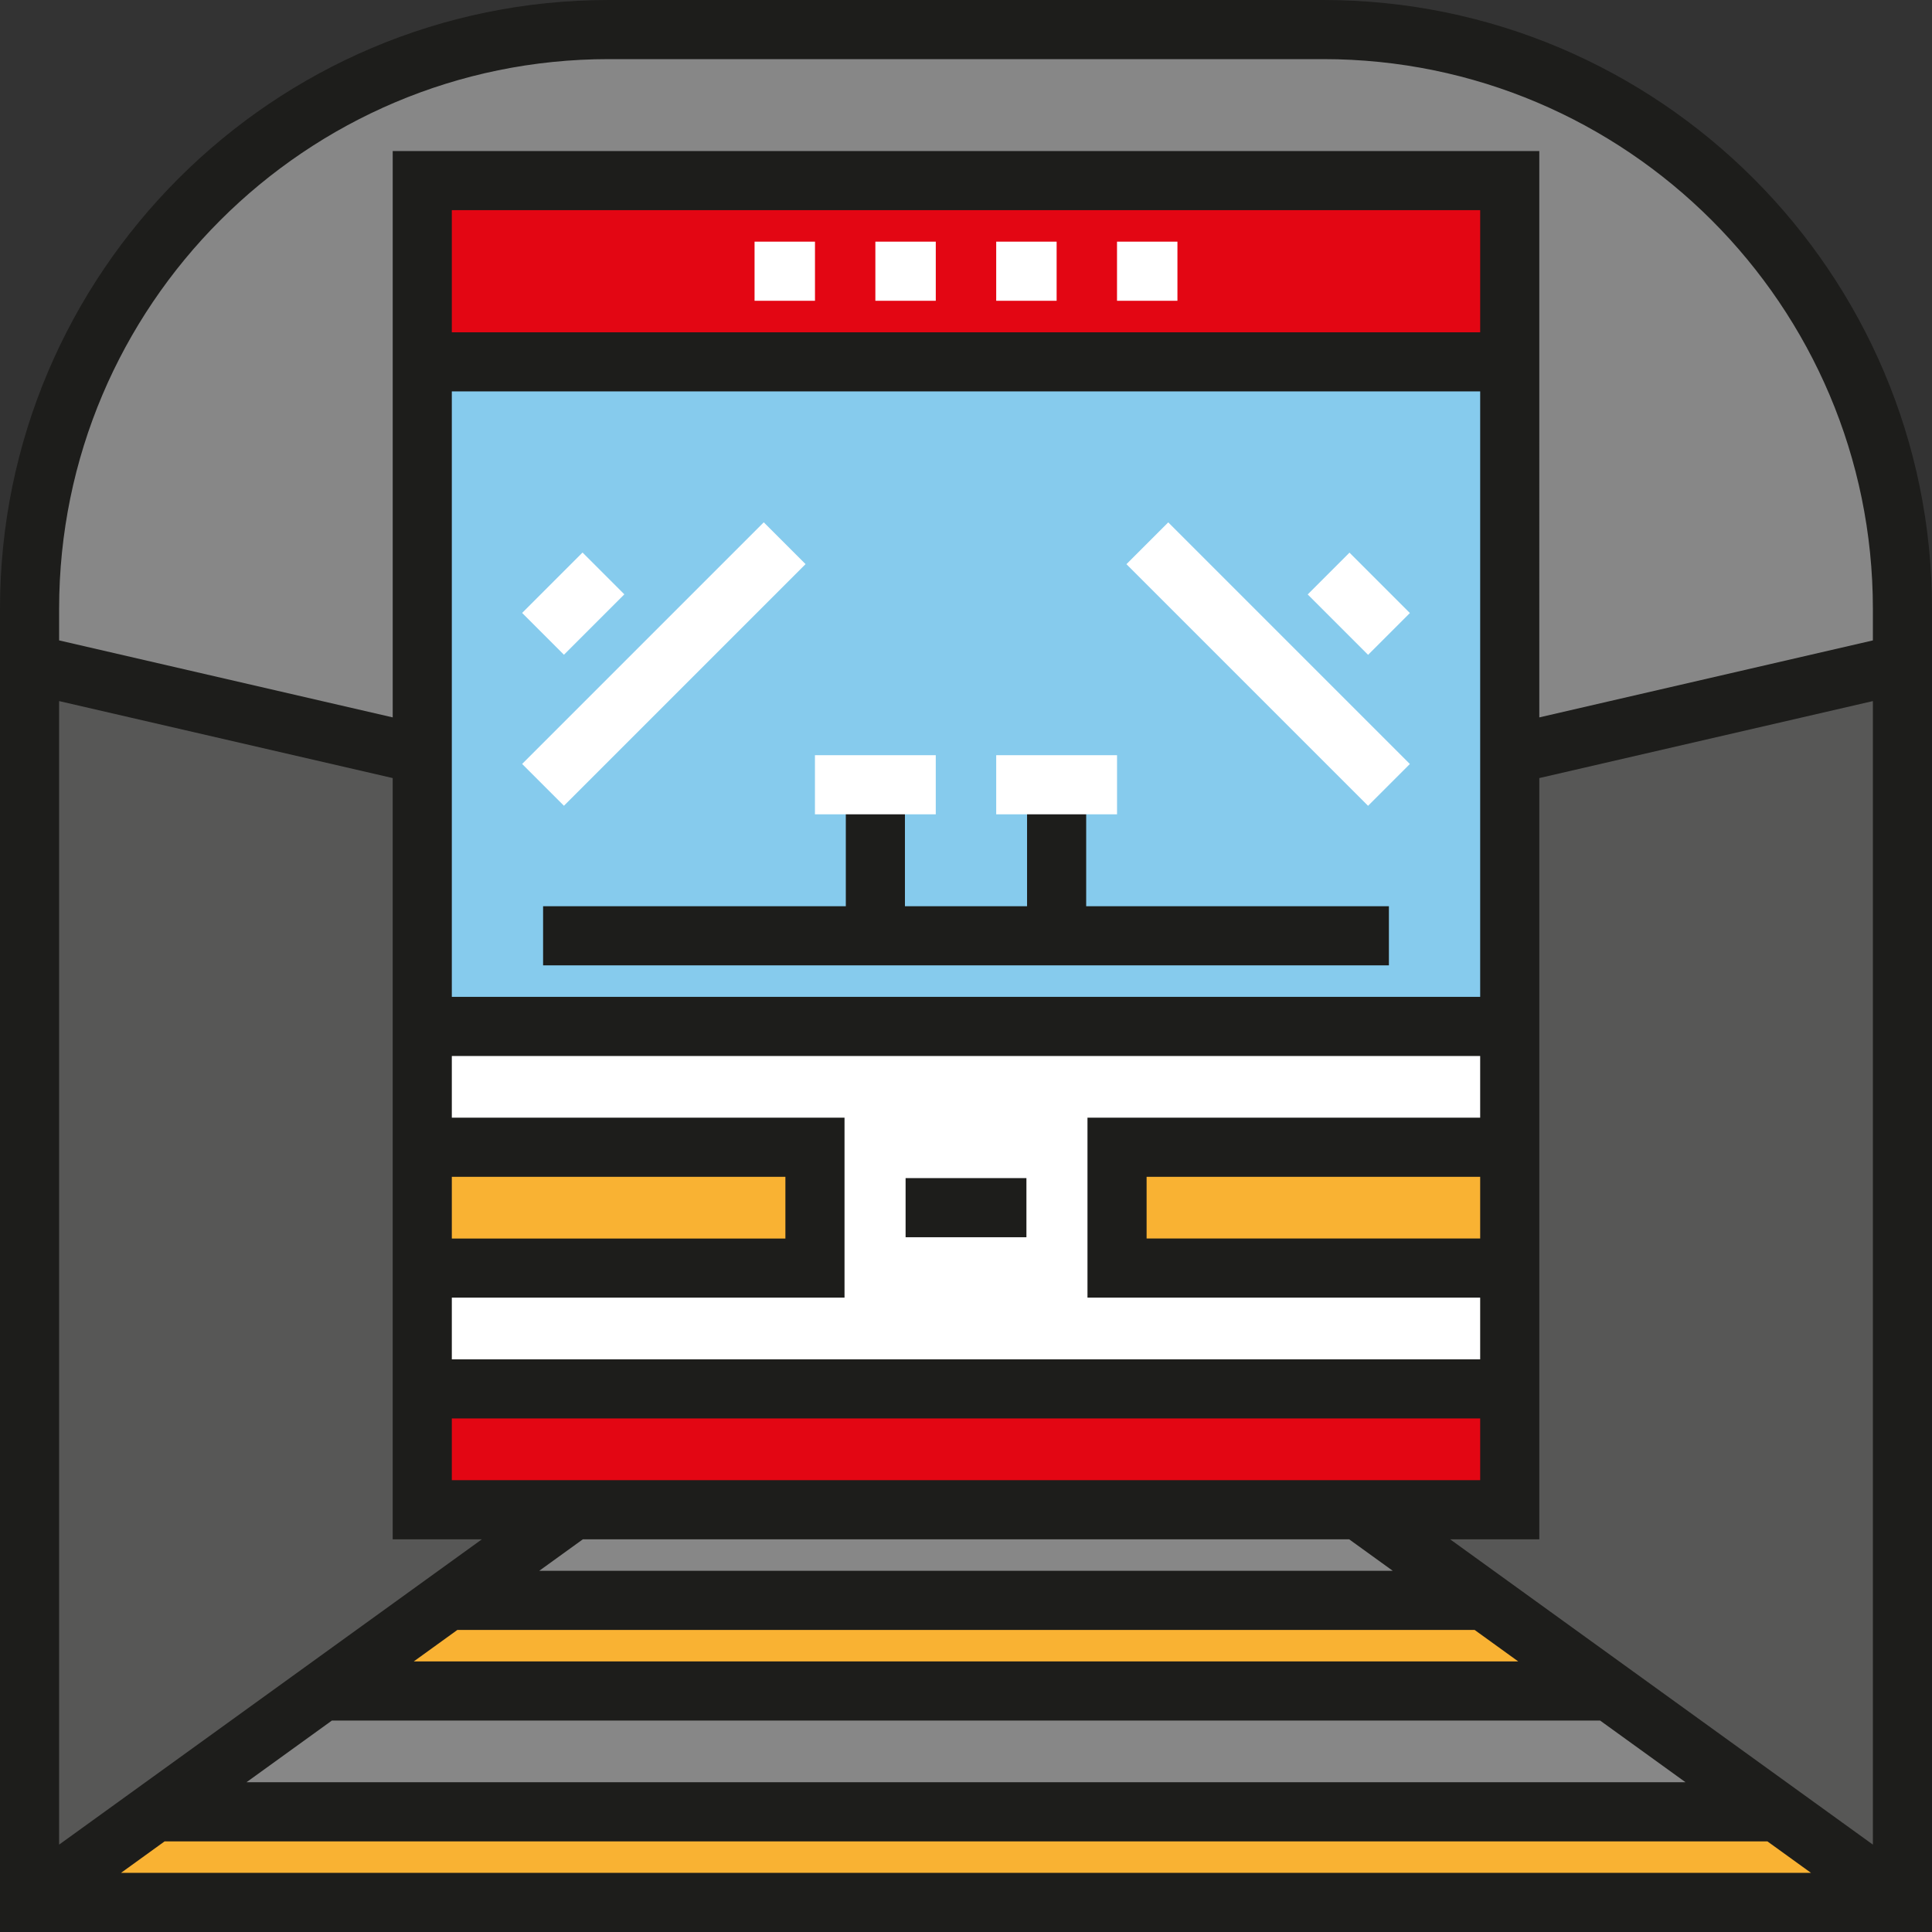
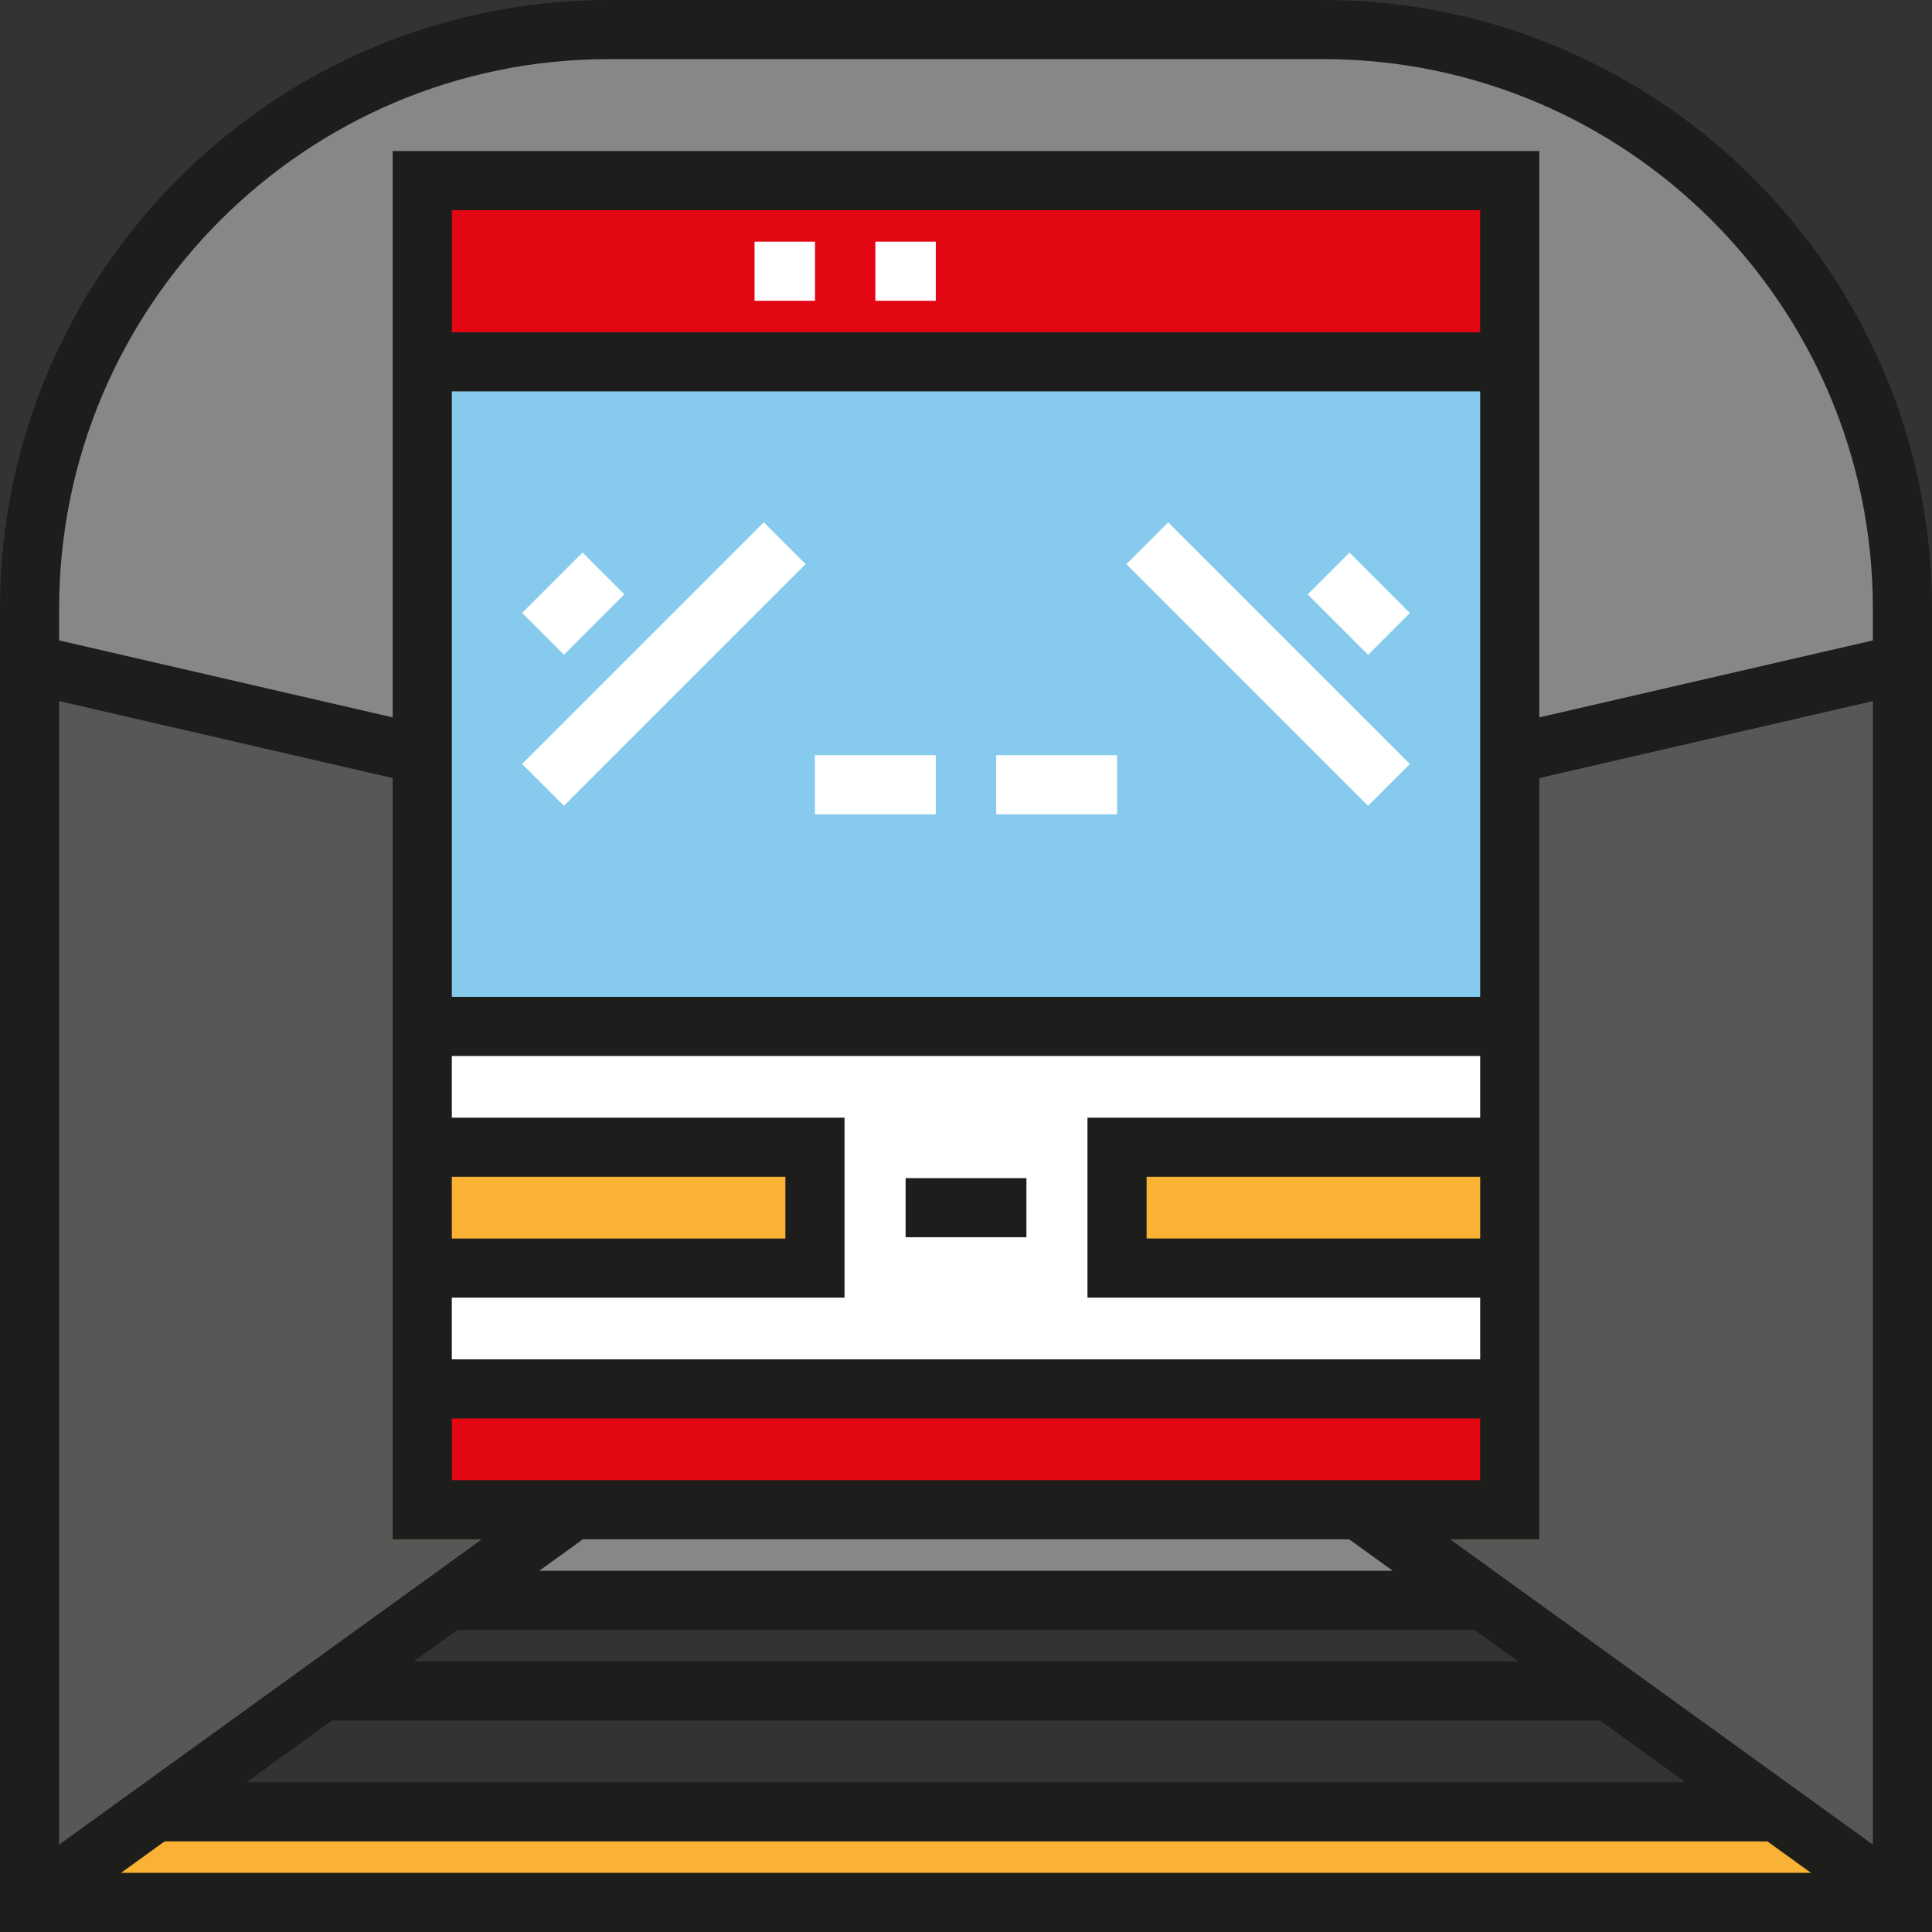
<svg xmlns="http://www.w3.org/2000/svg" version="1.1" id="Layer_1" viewBox="0 0 512 512" xml:space="preserve">
  <rect x="0" y="0" width="512" height="512" fill="#333333" stroke="none" />
  <g>
    <path style="fill:#878787;" d="M504.166,231.422H7.834v-72.283c0-83.563,67.741-151.304,151.303-151.304h193.584   c83.64,0,151.444,67.804,151.444,151.444v72.143H504.166z" />
-     <rect x="39.859" y="448.127" style="fill:#878787;" width="432.291" height="32.021" />
    <rect x="39.859" y="400.099" style="fill:#878787;" width="432.291" height="24.016" />
  </g>
  <g>
    <polygon style="fill:#575756;" points="111.904,215.974 103.899,199.963 15.839,175.947 7.834,191.958 7.834,496.161    23.845,496.161 135.92,408.102  " />
    <polygon style="fill:#575756;" points="400.096,215.974 408.101,199.963 496.161,175.947 504.166,191.958 504.166,496.161    488.155,496.161 376.08,408.102  " />
  </g>
  <g>
-     <polygon style="fill:#F9B233;" points="424.112,448.128 87.888,448.128 111.904,424.112 400.096,424.112  " />
    <polygon style="fill:#F9B233;" points="63.872,480.151 31.85,488.156 15.839,504.167 496.161,504.167 464.138,480.151  " />
  </g>
  <rect x="111.901" y="95.899" style="fill:#86CBED;" width="288.187" height="176.119" />
  <rect x="111.901" y="47.861" style="fill:#E30613;" width="288.187" height="48.032" />
  <rect x="111.901" y="272.008" style="fill:#FFFFFF;" width="288.187" height="96.066" />
  <rect x="111.901" y="368.074" style="fill:#E30613;" width="288.187" height="32.021" />
  <g>
    <rect x="111.901" y="304.033" style="fill:#F9B233;" width="104.067" height="32.021" />
    <rect x="296.021" y="304.033" style="fill:#F9B233;" width="104.067" height="32.021" />
  </g>
  <g>
    <rect x="144.081" y="148.616" transform="matrix(-0.707 -0.707 0.707 -0.707 146.242 380.45)" style="fill:#FFFFFF;" width="15.668" height="22.642" />
    <rect x="168.093" y="130.656" transform="matrix(-0.707 -0.707 0.707 -0.707 175.917 424.75)" style="fill:#FFFFFF;" width="15.668" height="90.571" />
    <rect x="348.75" y="152.108" transform="matrix(-0.707 -0.707 0.707 -0.707 501.585 527.646)" style="fill:#FFFFFF;" width="22.642" height="15.668" />
    <rect x="290.771" y="168.104" transform="matrix(-0.707 -0.707 0.707 -0.707 449.277 537.972)" style="fill:#FFFFFF;" width="90.571" height="15.668" />
    <rect x="199.966" y="64.041" style="fill:#FFFFFF;" width="16.011" height="15.668" />
    <rect x="231.981" y="64.041" style="fill:#FFFFFF;" width="16.011" height="15.668" />
-     <rect x="264.006" y="64.041" style="fill:#FFFFFF;" width="16.011" height="15.668" />
-     <rect x="296.021" y="64.041" style="fill:#FFFFFF;" width="16.011" height="15.668" />
  </g>
  <g>
    <rect x="239.992" y="312.212" style="fill:#1D1D1B;" width="32.021" height="15.668" />
    <path style="fill:#1D1D1B;" d="M350.684,0.001H161.316C72.365,0.001,0,72.366,0,161.315v350.684h512V161.315   C512,72.366,439.635,0.001,350.684,0.001z M15.668,185.795l88.402,20.401v201.735h23.633L15.668,488.844V185.795z M223.807,343.888   v-47.689H119.738v-16.353h272.523v16.353H288.193v47.689h104.069v16.353H119.738v-16.353H223.807z M119.738,328.22v-16.353h88.401   v16.353H119.738z M392.262,103.728v160.449H119.738V103.728H392.262z M119.738,88.06V55.695h272.523v32.364H119.738V88.06z    M392.262,311.866v16.353h-88.401v-16.353H392.262z M392.262,375.909v16.353H119.738v-16.353H392.262z M109.652,440.294   l11.559-8.348h269.577l11.559,8.348H109.652z M424.042,455.962l22.643,16.353H65.315l22.643-16.353H424.042z M142.906,416.278   l11.559-8.348h203.071l11.559,8.348H142.906z M32.062,496.331l11.558-8.348h424.76l11.558,8.348H32.062z M496.332,488.844   L384.297,407.93h23.633V206.196l88.402-20.401V488.844z M496.332,169.715l-88.402,20.401V40.027H104.07v150.088l-88.402-20.401   v-8.399c0-80.31,65.338-145.647,145.648-145.647h189.369c80.31,0,145.648,65.337,145.648,145.647v8.399H496.332z" />
-     <polygon style="fill:#1D1D1B;" points="368.074,240.161 287.85,240.161 287.85,207.969 272.182,207.969 272.182,240.161    239.818,240.161 239.818,207.969 224.15,207.969 224.15,240.161 143.926,240.161 143.926,255.829 368.074,255.829  " />
  </g>
  <g>
    <rect x="215.968" y="200.134" style="fill:#FFFFFF;" width="32.021" height="15.668" />
    <rect x="264.006" y="200.134" style="fill:#FFFFFF;" width="32.021" height="15.668" />
  </g>
</svg>